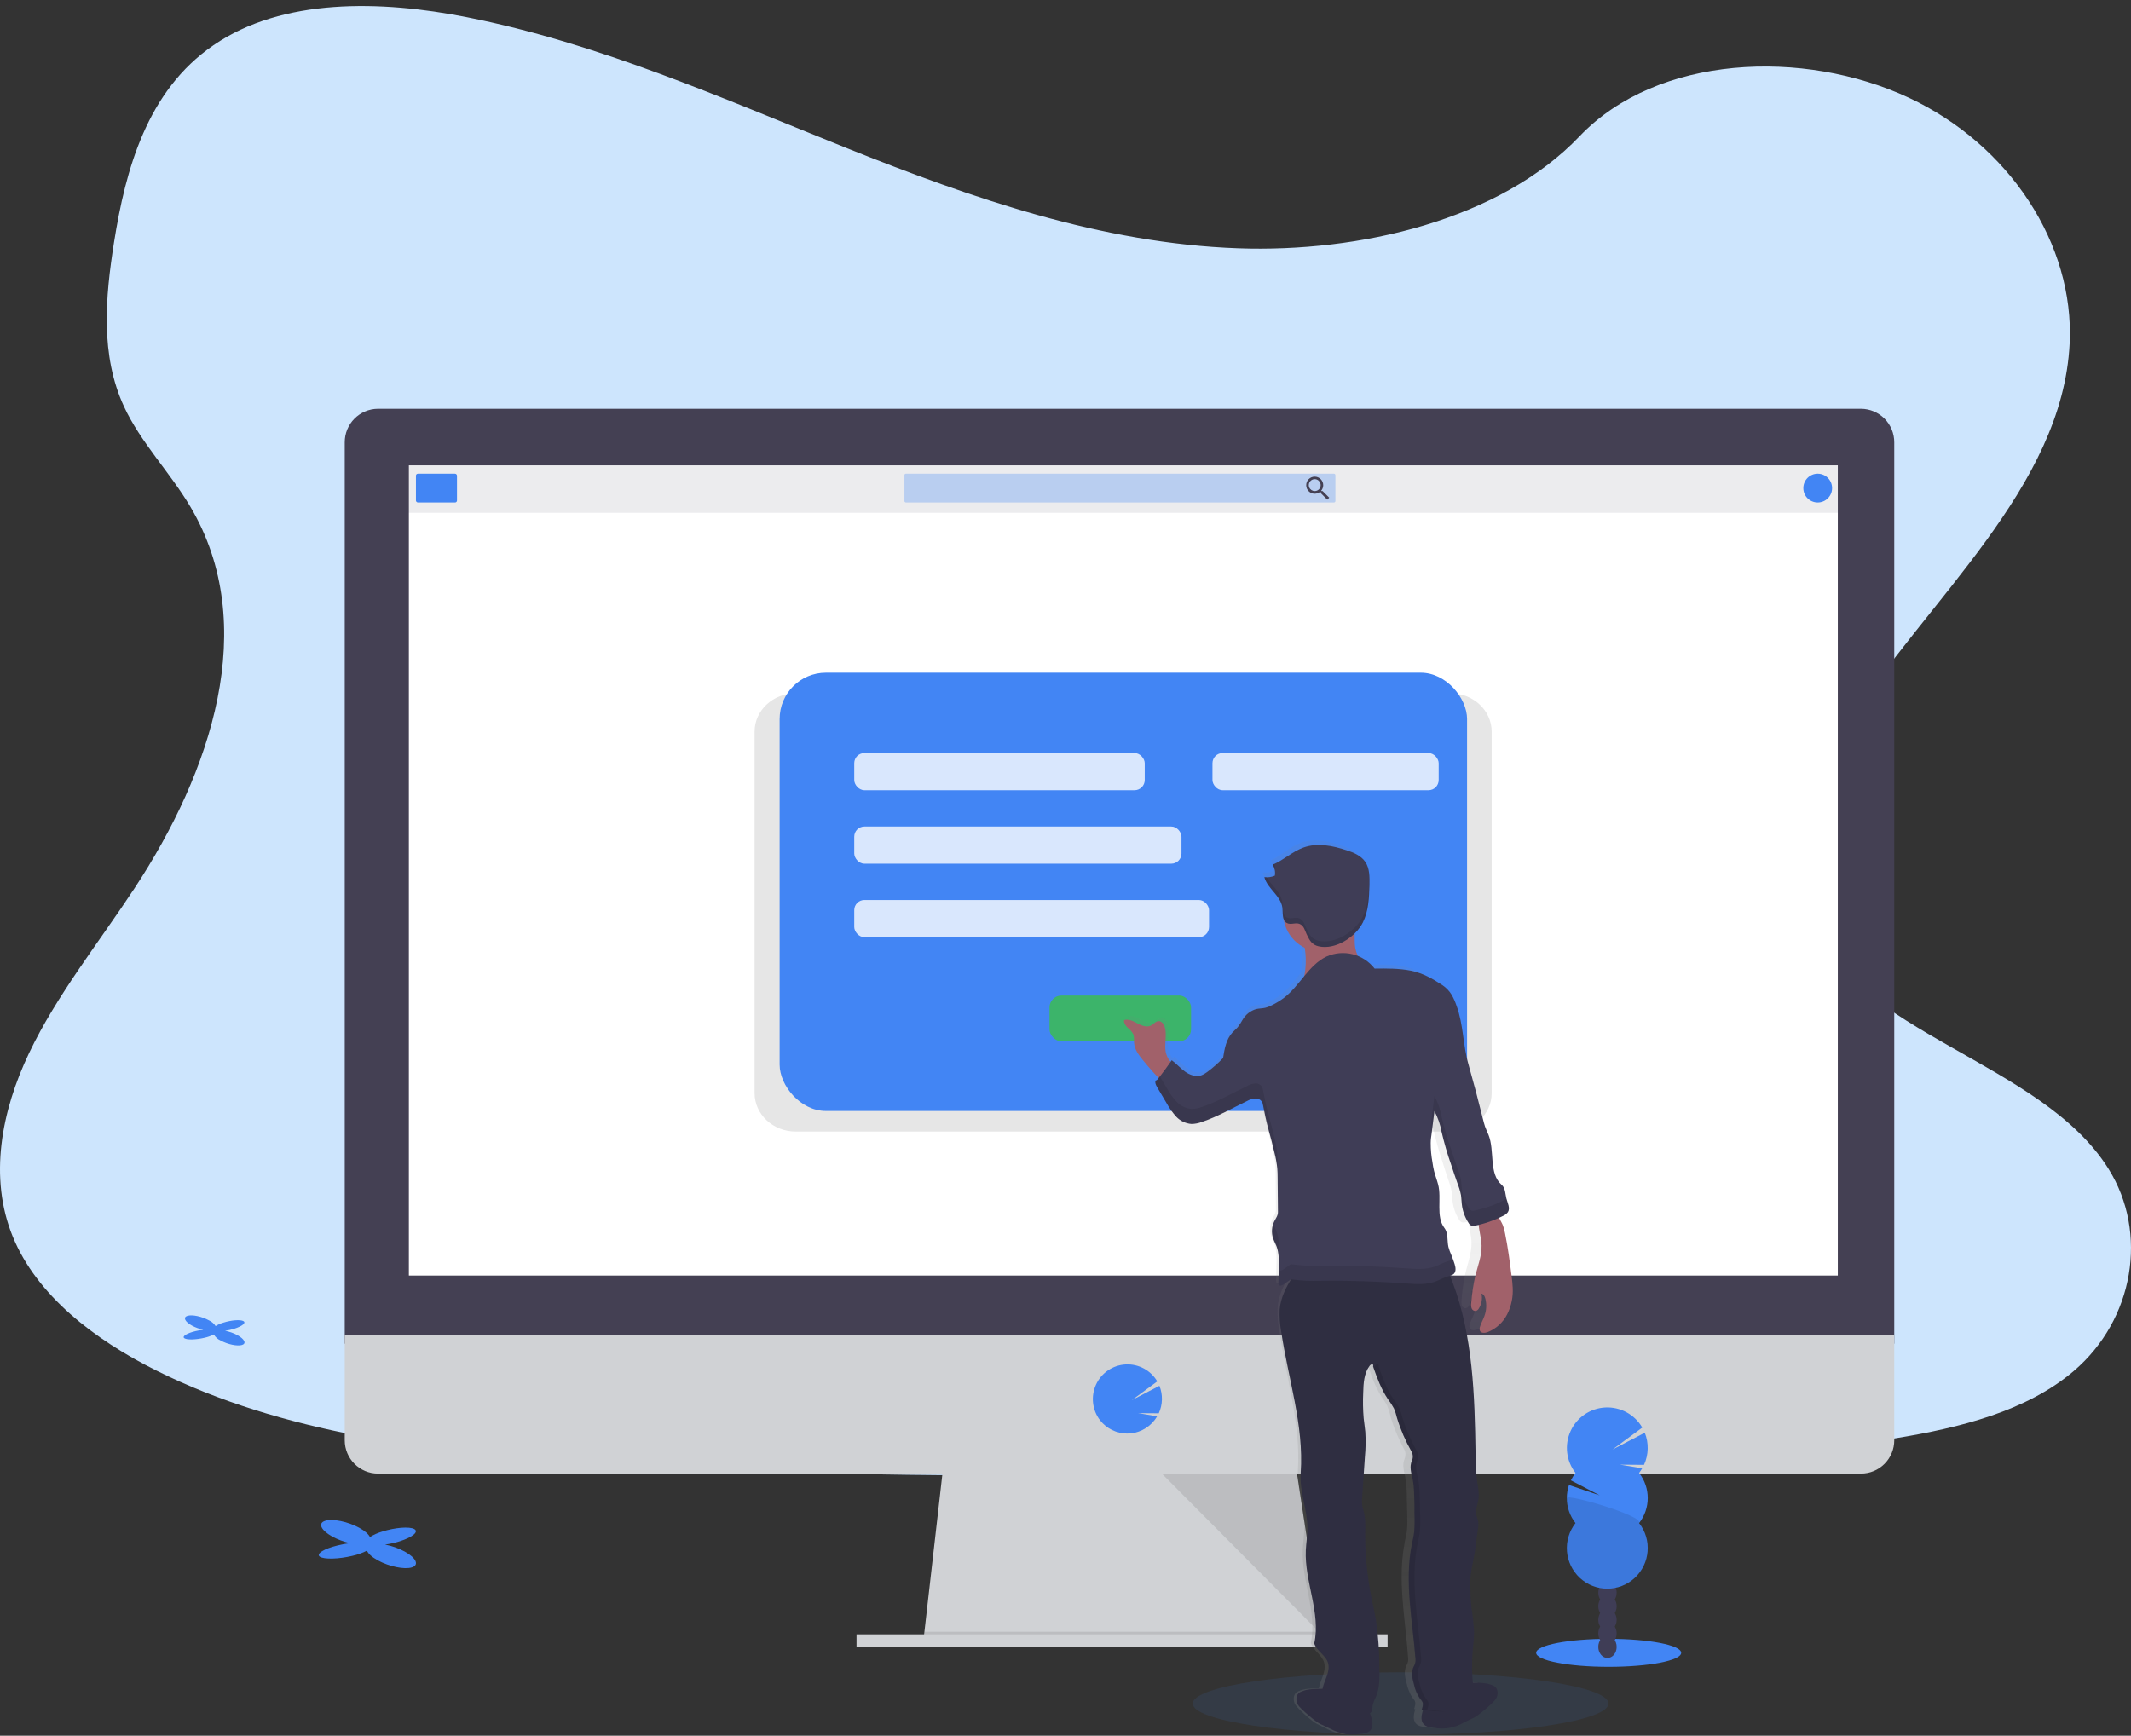
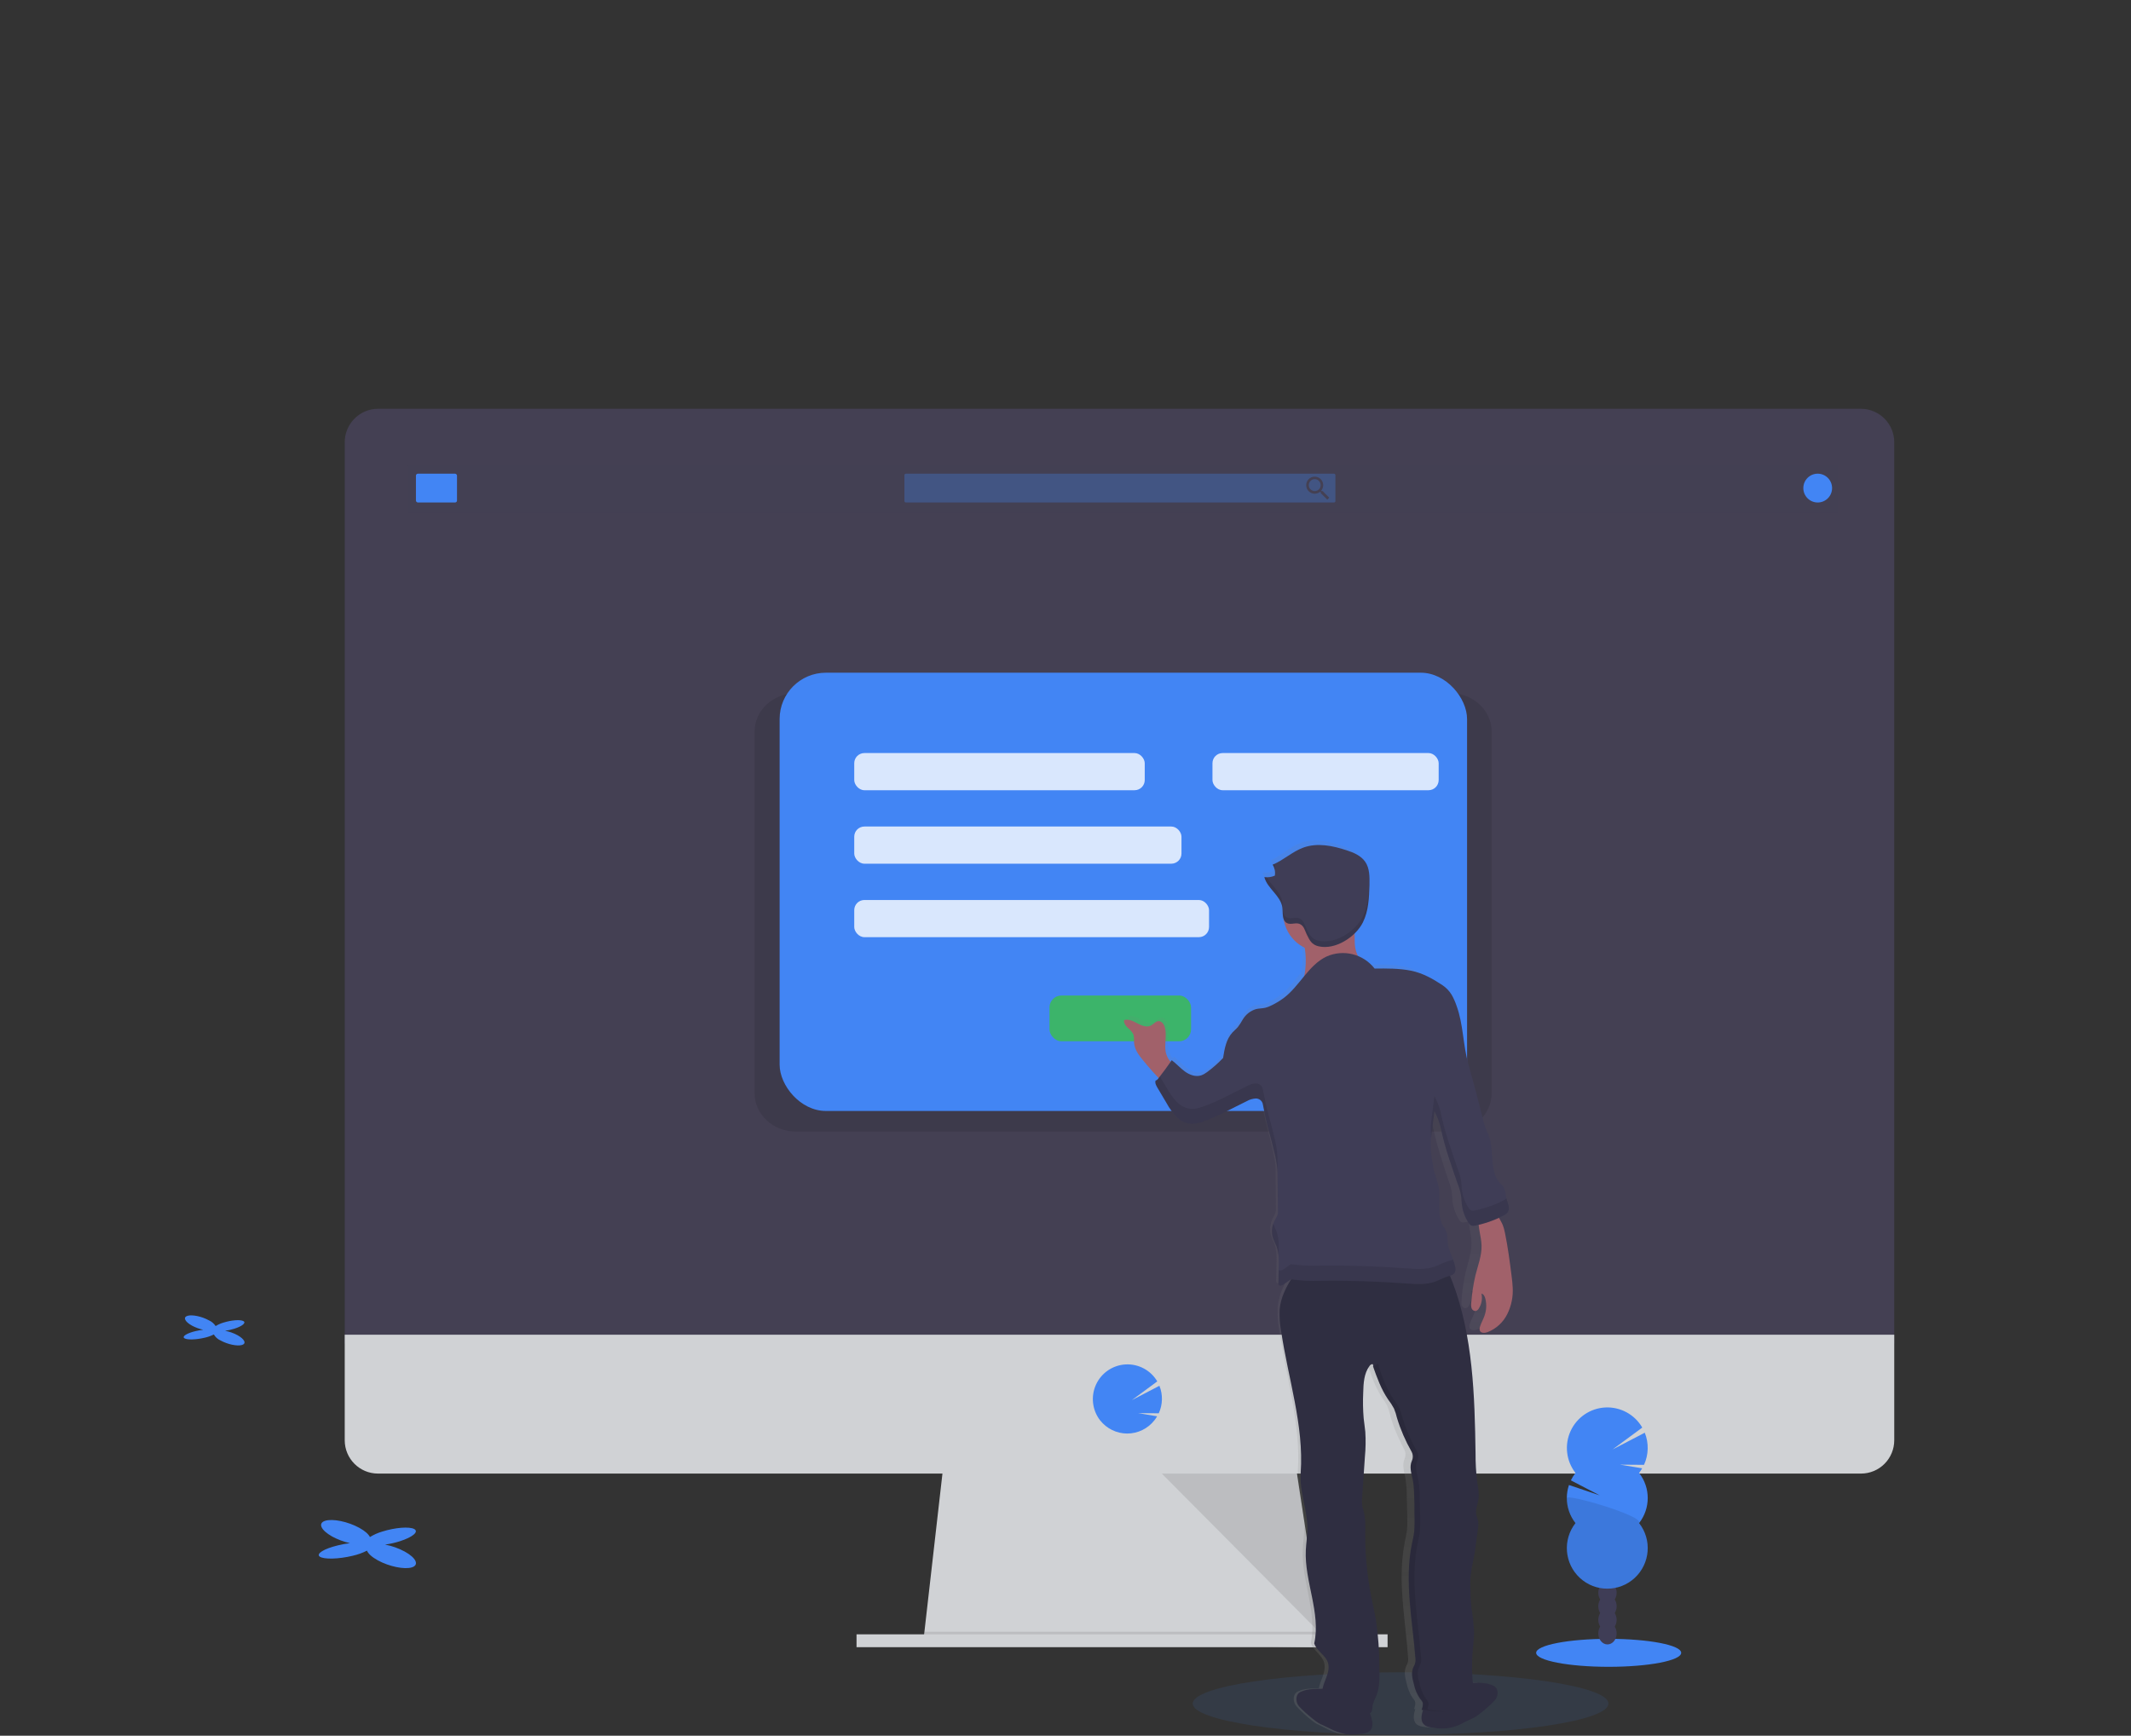
<svg xmlns="http://www.w3.org/2000/svg" width="232px" height="189px" viewBox="0 0 232 189" version="1.1">
  <rect x="0" y="0" width="232" height="189" fill="#333333" stroke="none" />
  <title>undraw_stripe_payments_o7aw</title>
  <desc>Created with Sketch.</desc>
  <defs>
    <linearGradient x1="49.989%" y1="100.023%" x2="49.989%" y2="-0.002%" id="linearGradient-1">
      <stop stop-color="#808080" stop-opacity="0.25" offset="0%" />
      <stop stop-color="#808080" stop-opacity="0.12" offset="54%" />
      <stop stop-color="#808080" stop-opacity="0.1" offset="100%" />
    </linearGradient>
  </defs>
  <g id="Page-1" stroke="none" stroke-width="1" fill="none" fill-rule="evenodd">
    <g id="Request-Demo" transform="translate(-644, -112)">
      <g id="undraw_stripe_payments_o7aw" transform="translate(644, 112)">
-         <path d="M134.797,27.037 C119.924,26.507 105.758,21.558 92.232,16.145 C78.705,10.733 65.304,4.733 50.789,1.865 C41.451,0.02 30.772,-0.24 23.25,4.917 C16.008,9.873 13.67,18.452 12.413,26.395 C11.467,32.384 10.91,38.673 13.501,44.273 C15.302,48.162 18.499,51.429 20.71,55.153 C28.399,68.112 22.968,84.093 14.629,96.746 C10.728,102.682 6.184,108.344 3.168,114.662 C0.152,120.979 -1.244,128.22 1.394,134.665 C4.012,141.055 10.245,145.853 16.998,149.227 C30.715,156.084 46.879,158.046 62.641,159.157 C97.533,161.616 132.611,160.551 167.594,159.485 C180.542,159.088 193.544,158.69 206.282,156.627 C213.353,155.481 220.654,153.663 225.787,149.273 C232.306,143.697 233.922,134.265 229.552,127.278 C222.233,115.562 201.975,112.654 196.854,100.073 C194.035,93.151 196.93,85.439 201.026,79.008 C209.813,65.235 224.543,53.152 225.319,37.407 C225.853,26.593 218.771,15.763 207.824,10.648 C196.347,5.278 180.435,5.96 171.968,14.836 C163.25,23.991 147.929,27.508 134.797,27.037 Z" id="Path" fill="#CDE5FD" />
        <ellipse id="Oval" fill="#4285F4" opacity="0.1" cx="152.483" cy="185.501" rx="22.63" ry="3.403" />
        <polygon id="Path" fill="#D0D2D5" points="144.081 179.362 100.512 178.803 100.641 177.682 102.747 159.198 141.01 159.198 143.825 177.682 144.04 179.082" />
        <polygon id="Path" fill="#000000" opacity="0.1" points="144.04 179.082 122.298 179.082 100.512 178.803 100.641 177.682 143.825 177.682" />
        <rect id="Rectangle" fill="#D0D2D5" x="93.25" y="177.962" width="57.815" height="1.4" />
        <path d="M206.225,48.178 C206.23,47.211 205.851,46.281 205.173,45.593 C204.494,44.906 203.57,44.517 202.606,44.512 L41.149,44.512 C39.14,44.523 37.52,46.164 37.53,48.178 L37.53,146.316 L206.225,146.316 L206.225,48.178 Z" id="Path" fill="#444053" />
        <path d="M37.53,145.335 L37.53,156.829 C37.53,158.833 39.15,160.458 41.149,160.458 L202.606,160.458 C203.566,160.459 204.487,160.077 205.165,159.396 C205.844,158.715 206.225,157.792 206.225,156.829 L206.225,145.335 L37.53,145.335 Z" id="Path" fill="#D0D2D5" />
-         <rect id="Rectangle" fill="#FFFFFF" x="44.513" y="50.674" width="155.567" height="88.22" />
        <path d="M122.716,156.099 C123.873,156.099 124.966,155.566 125.682,154.654 C125.79,154.517 125.888,154.372 125.975,154.22 L123.916,153.877 L126.154,153.894 C126.587,152.948 126.613,151.864 126.225,150.898 L123.224,152.46 L125.992,150.42 C125.278,149.211 123.954,148.499 122.554,148.572 C121.155,148.644 119.911,149.489 119.324,150.765 C118.738,152.041 118.905,153.538 119.76,154.652 C120.473,155.562 121.562,156.095 122.716,156.099 Z" id="Path" fill="#4285F4" />
        <polygon id="Path" fill="#000000" opacity="0.1" points="126.486 160.458 143.869 177.962 141.201 160.458" />
        <rect id="Rectangle" fill="#444053" opacity="0.1" x="44.391" y="50.684" width="155.735" height="5.154" />
        <rect id="Rectangle" fill="#4285F4" x="45.283" y="51.581" width="4.47" height="3.136" rx="0.211" />
        <rect id="Rectangle" fill="#4285F4" opacity="0.3" x="98.463" y="51.581" width="46.922" height="3.136" rx="0.157" />
        <path d="M143.991,53.472 L143.876,53.472 L143.835,53.437 C143.977,53.266 144.055,53.05 144.057,52.827 C144.054,52.313 143.637,51.9 143.125,51.902 C142.614,51.905 142.201,52.323 142.204,52.836 C142.206,53.35 142.623,53.764 143.135,53.761 C143.357,53.757 143.57,53.679 143.742,53.538 L143.783,53.572 L143.783,53.687 L144.5,54.406 L144.712,54.19 L143.991,53.472 Z M143.135,53.472 C142.874,53.472 142.637,53.315 142.537,53.073 C142.436,52.831 142.491,52.552 142.676,52.367 C142.861,52.181 143.139,52.126 143.381,52.227 C143.622,52.327 143.779,52.564 143.778,52.827 C143.78,52.998 143.712,53.163 143.591,53.284 C143.47,53.405 143.306,53.473 143.135,53.472 Z" id="Shape" fill="#444053" fill-rule="nonzero" />
        <ellipse id="Oval" fill="#4285F4" cx="197.892" cy="53.148" rx="1.565" ry="1.569" />
        <path d="M157.926,75.492 L86.623,75.492 C84.154,75.492 82.151,77.365 82.151,79.674 L82.151,119.032 C82.151,121.341 84.154,123.214 86.623,123.214 L157.926,123.214 C160.395,123.214 162.398,121.341 162.398,119.032 L162.398,79.674 C162.398,77.365 160.395,75.492 157.926,75.492 Z" id="Path" fill="#000000" opacity="0.1" />
        <rect id="Rectangle" fill="#4285F4" x="84.877" y="73.251" width="74.841" height="47.723" rx="5.041" />
        <rect id="Rectangle" fill="#3BC046" opacity="0.792" x="114.258" y="108.403" width="15.411" height="4.981" rx="1.296" />
        <rect id="Rectangle" fill="#FFFFFF" opacity="0.8" x="93" y="82" width="31.627" height="4.048" rx="1.107" />
        <rect id="Rectangle-Copy-4" fill="#FFFFFF" opacity="0.8" x="132" y="82" width="24.627" height="4.048" rx="1.107" />
        <rect id="Rectangle-Copy" fill="#FFFFFF" opacity="0.8" x="93" y="90" width="35.627" height="4.048" rx="1.107" />
        <rect id="Rectangle-Copy-2" fill="#FFFFFF" opacity="0.8" x="93" y="98" width="38.627" height="4.048" rx="1.107" />
        <path d="M163.476,139.963 C163.462,139.541 163.41,139.12 163.359,138.7 C163.171,137.126 162.977,135.552 162.672,134 C162.618,133.697 162.536,133.4 162.427,133.113 C162.317,132.84 162.166,132.59 162.051,132.321 C162.052,132.311 162.052,132.301 162.051,132.291 C162.193,132.222 162.332,132.154 162.469,132.08 C162.568,132.03 162.663,131.972 162.753,131.906 C162.843,131.841 162.919,131.757 162.975,131.661 C163.22,131.229 162.946,130.68 162.821,130.19 C162.689,129.663 162.718,129.03 162.332,128.677 C160.953,127.451 161.638,124.95 160.948,123.195 C160.826,122.888 160.686,122.587 160.581,122.273 C160.501,122.028 160.444,121.783 160.386,121.537 C159.897,119.494 159.381,117.46 158.84,115.435 C158.271,113.336 158.332,111.149 157.618,109.099 C157.483,108.674 157.307,108.264 157.092,107.873 C156.853,107.466 156.529,107.116 156.143,106.846 C155.102,106.125 154.053,105.51 152.83,105.247 C151.608,104.985 150.287,105.027 149.04,105.031 C148.594,104.41 147.979,103.93 147.27,103.646 L147.248,103.582 C147.148,103.334 147.071,103.077 147.018,102.815 C146.978,102.555 146.958,102.293 146.957,102.03 C146.957,101.748 146.945,101.464 146.937,101.182 L147.006,101.116 C147.169,100.943 147.32,100.758 147.456,100.562 C147.587,100.377 147.701,100.181 147.798,99.976 C147.908,99.743 148.001,99.503 148.077,99.257 C148.225,98.761 148.326,98.251 148.378,97.735 C148.444,97.129 148.463,96.509 148.48,95.903 C148.48,95.781 148.48,95.658 148.48,95.533 L148.48,95.442 C148.48,95.344 148.48,95.249 148.48,95.153 L148.48,95.121 C148.501,94.495 148.343,93.876 148.025,93.336 C147.583,92.674 146.825,92.355 146.094,92.091 C144.627,91.581 143.015,91.245 141.565,91.791 C140.414,92.228 139.494,93.179 138.357,93.662 C138.383,93.706 138.407,93.751 138.428,93.797 C138.429,93.804 138.429,93.81 138.428,93.817 C138.448,93.861 138.465,93.903 138.48,93.947 C138.517,94.046 138.544,94.149 138.56,94.253 C138.593,94.451 138.593,94.653 138.56,94.851 C138.217,95.006 137.838,95.062 137.465,95.013 C137.606,95.475 137.841,95.902 138.154,96.269 C138.255,96.396 138.36,96.514 138.46,96.649 L138.614,96.84 C138.876,97.148 139.09,97.494 139.247,97.867 C139.305,98.015 139.346,98.169 139.367,98.326 C139.414,98.637 139.401,98.995 139.443,99.306 C139.459,99.44 139.492,99.571 139.543,99.696 C139.733,101.007 140.542,102.145 141.715,102.754 C141.874,103.723 141.874,104.712 141.715,105.681 C141.715,105.735 141.695,105.789 141.683,105.843 C141.018,106.684 140.38,107.572 139.56,108.229 C139.188,108.521 138.789,108.779 138.37,108.999 C138.123,109.141 137.859,109.251 137.585,109.325 C137.277,109.396 136.954,109.386 136.648,109.462 C136.058,109.65 135.561,110.056 135.257,110.597 C135.102,110.883 134.931,111.16 134.744,111.426 C134.572,111.639 134.357,111.813 134.176,112.017 C133.521,112.752 133.342,113.816 133.198,114.812 C132.689,115.376 132.13,115.894 131.528,116.359 C131.34,116.509 131.131,116.631 130.907,116.719 C130.33,116.913 129.697,116.666 129.196,116.293 C128.694,115.92 128.303,115.43 127.819,115.047 L127.692,115.236 C127.656,115.2 127.622,115.162 127.591,115.121 C127.393,114.84 127.256,114.521 127.188,114.184 C127.012,113.279 127.345,112.311 127.085,111.431 C126.99,111.112 126.76,110.784 126.442,110.791 C126.124,110.798 125.926,111.117 125.653,111.267 C125.212,111.512 124.674,111.289 124.239,111.046 C123.804,110.803 123.308,110.531 122.831,110.676 C122.812,110.996 122.948,111.306 123.195,111.509 C123.441,111.704 123.642,111.949 123.787,112.228 C123.858,112.532 123.885,112.845 123.868,113.157 C123.916,113.873 124.357,114.488 124.782,115.047 C125.31,115.726 125.863,116.384 126.44,117.023 C126.371,117.145 126.262,117.24 126.132,117.291 C126.099,117.407 126.099,117.53 126.132,117.646 C126.156,117.726 126.187,117.804 126.225,117.879 C126.281,117.994 126.349,118.107 126.408,118.213 L127.266,119.725 L127.406,119.971 C127.464,120.074 127.523,120.172 127.584,120.272 C127.786,120.624 128.027,120.953 128.301,121.253 C128.437,121.397 128.588,121.527 128.75,121.64 C128.856,121.717 128.968,121.784 129.085,121.841 C129.249,121.925 129.424,121.985 129.604,122.02 C129.692,122.039 129.782,122.051 129.873,122.055 C129.966,122.062 130.06,122.062 130.154,122.055 C130.436,122.015 130.712,121.944 130.978,121.841 C132.614,121.265 134.115,120.346 135.67,119.564 C135.884,119.444 136.114,119.355 136.352,119.299 C136.433,119.283 136.515,119.277 136.597,119.279 C136.68,119.282 136.762,119.296 136.841,119.321 C136.92,119.347 136.994,119.384 137.061,119.431 C137.199,119.524 137.294,119.666 137.328,119.828 C137.374,120.074 137.418,120.302 137.462,120.537 C137.507,120.772 137.555,121.008 137.604,121.243 C137.702,121.711 137.807,122.18 137.93,122.643 C137.996,122.888 138.059,123.148 138.123,123.403 C138.279,124.026 138.433,124.654 138.575,125.281 C138.619,125.477 138.661,125.676 138.7,125.872 C138.773,126.221 138.825,126.574 138.856,126.929 C138.857,126.937 138.857,126.945 138.856,126.953 C138.881,127.262 138.883,127.569 138.886,127.878 L138.886,128.846 L138.91,131.705 C138.91,132.117 138.69,132.375 138.516,132.745 C138.482,132.821 138.45,132.899 138.423,132.978 C138.391,133.077 138.364,133.179 138.343,133.282 C138.343,133.314 138.328,133.348 138.323,133.38 C138.318,133.412 138.323,133.456 138.309,133.493 C138.294,133.529 138.309,133.566 138.296,133.6 C138.284,133.635 138.296,133.674 138.296,133.708 C138.296,133.743 138.296,133.787 138.296,133.826 C138.296,133.865 138.296,133.895 138.296,133.927 C138.296,133.958 138.296,134.012 138.296,134.054 C138.296,134.096 138.296,134.115 138.296,134.145 C138.296,134.174 138.313,134.24 138.321,134.289 L138.335,134.363 C138.353,134.434 138.37,134.505 138.394,134.576 C138.443,134.723 138.504,134.868 138.568,135.01 C138.631,135.152 138.695,135.297 138.749,135.444 C138.783,135.537 138.812,135.632 138.837,135.729 C138.843,135.75 138.848,135.773 138.851,135.795 C138.871,135.871 138.888,135.947 138.903,136.025 L138.903,136.079 C138.917,136.163 138.93,136.248 138.939,136.324 C138.941,136.334 138.941,136.344 138.939,136.354 C138.939,136.449 138.959,136.545 138.964,136.641 C138.986,136.989 138.981,137.344 138.964,137.695 L138.934,139.441 L138.934,139.495 C138.932,139.549 138.944,139.603 138.969,139.652 C139.004,139.708 139.066,139.741 139.133,139.74 C139.256,139.731 139.375,139.685 139.472,139.607 L140.25,139.041 L140.299,139.041 C139.685,140.049 139.194,141.159 139.098,142.344 C139.061,143.126 139.111,143.909 139.247,144.68 C139.964,149.829 141.651,155.025 141.296,160.223 C141.157,162.27 142.003,164.266 141.998,166.315 C141.998,167.112 141.864,167.902 141.83,168.696 C141.68,172.109 143.416,175.561 142.71,178.896 C142.954,179.725 143.881,180.166 144.143,180.99 C144.363,181.689 144.045,182.431 143.788,183.116 C143.696,183.354 143.624,183.6 143.575,183.851 C142.864,183.851 142.074,183.866 141.6,184.064 C141.468,184.108 141.34,184.16 141.216,184.221 C140.778,184.484 140.749,185.202 141.025,185.636 C141.301,186.07 142.854,187.455 143.309,187.683 L144.304,188.174 C144.838,188.476 145.415,188.695 146.016,188.821 C146.521,188.877 147.031,188.867 147.534,188.792 C147.923,188.75 148.353,188.686 148.605,188.367 C148.96,187.916 148.779,187.183 148.537,186.531 C148.626,186.459 148.695,186.366 148.737,186.259 C148.78,186.088 148.802,185.913 148.803,185.737 C148.875,185.396 148.992,185.066 149.15,184.756 C149.559,183.758 149.541,182.635 149.517,181.549 C149.521,179.783 149.401,178.019 149.155,176.27 C149.033,175.534 148.867,174.799 148.725,174.063 C148.203,171.4 147.979,168.686 148.057,165.972 C148.066,165.313 147.975,164.657 147.786,164.025 C147.706,163.661 147.684,163.286 147.722,162.915 L148.016,158.425 C148.099,157.512 148.113,156.594 148.057,155.679 C148.016,155.189 147.935,154.699 147.886,154.208 C147.812,153.274 147.796,152.335 147.84,151.398 C147.867,150.391 147.913,149.309 148.488,148.5 C148.547,148.395 148.645,148.319 148.761,148.287 C148.879,148.27 148.913,148.429 148.869,148.532 C148.93,148.719 148.994,148.902 149.057,149.089 C149.077,149.143 149.094,149.194 149.114,149.246 C149.145,149.341 149.18,149.437 149.214,149.533 C149.248,149.628 149.263,149.665 149.285,149.731 L149.38,149.976 C149.407,150.05 149.436,150.121 149.463,150.192 C149.49,150.263 149.524,150.347 149.556,150.423 C149.588,150.499 149.62,150.575 149.654,150.651 C149.688,150.727 149.713,150.79 149.744,150.861 L149.862,151.107 C149.891,151.168 149.92,151.232 149.952,151.293 C149.984,151.354 150.048,151.472 150.096,151.56 C150.123,151.612 150.15,151.663 150.18,151.712 C150.258,151.85 150.339,151.982 150.424,152.114 C150.59,152.36 150.769,152.605 150.913,152.867 C150.964,152.953 151.01,153.043 151.05,153.134 C151.185,153.473 151.293,153.822 151.37,154.179 C151.456,154.502 151.556,154.819 151.666,155.13 C151.776,155.442 151.911,155.753 152.031,156.057 C152.097,156.209 152.165,156.361 152.234,156.511 C152.439,156.964 152.661,157.41 152.886,157.852 C152.926,157.93 152.957,158.012 152.979,158.097 C152.991,158.138 153,158.18 153.006,158.222 C153.015,158.303 153.015,158.386 153.006,158.467 C153.003,158.518 152.997,158.569 152.987,158.619 C152.972,158.695 152.95,158.769 152.921,158.84 C152.62,159.529 152.862,160.208 152.994,160.885 C153.109,161.598 153.165,162.32 153.16,163.042 C153.16,163.287 153.16,163.533 153.182,163.761 C153.182,164.06 153.182,164.356 153.199,164.656 C153.216,164.955 153.199,165.298 153.216,165.619 C153.222,165.941 153.209,166.263 153.177,166.583 C153.177,166.696 153.148,166.806 153.131,166.916 C153.077,167.247 153.001,167.576 152.935,167.897 C152.691,169.19 152.578,170.504 152.598,171.82 C152.598,172.348 152.615,172.877 152.649,173.406 C152.679,173.938 152.72,174.468 152.767,175 C152.791,175.292 152.82,175.583 152.85,175.875 C152.899,176.38 152.952,176.885 153.006,177.39 C153.06,177.896 153.119,178.452 153.17,178.979 C153.221,179.506 153.268,180.034 153.305,180.558 C153.327,180.818 153.273,181.079 153.148,181.309 C153.099,181.399 153.058,181.495 153.026,181.593 C153.003,181.661 152.985,181.731 152.972,181.801 C152.958,181.882 152.948,181.964 152.943,182.047 C152.937,182.219 152.946,182.391 152.972,182.561 C152.985,182.646 153,182.728 153.016,182.807 C153.053,182.976 153.097,183.145 153.141,183.312 C153.241,183.774 153.406,184.219 153.63,184.636 C153.677,184.721 153.731,184.803 153.791,184.881 C153.808,184.905 153.828,184.927 153.847,184.952 C153.898,185.011 153.944,185.073 153.987,185.138 C154.007,185.169 154.024,185.201 154.038,185.234 C154.088,185.37 154.098,185.517 154.067,185.658 C154.04,185.805 153.989,185.952 153.95,186.092 L154.077,186.109 C153.899,186.676 153.816,187.257 154.116,187.637 C154.361,187.956 154.798,188.019 155.187,188.061 C155.69,188.139 156.2,188.15 156.706,188.093 C157.306,187.966 157.883,187.748 158.417,187.446 L159.412,186.955 C159.867,186.727 161.417,185.352 161.694,184.905 C161.97,184.459 161.938,183.755 161.505,183.493 C161.382,183.43 161.253,183.377 161.122,183.334 C160.681,183.15 159.97,183.133 159.305,183.123 C159.271,182.878 159.251,182.61 159.241,182.358 C159.197,181.42 159.215,180.479 159.295,179.543 C159.351,178.879 159.437,178.217 159.43,177.552 C159.43,176.665 159.246,175.787 159.151,174.904 C159.055,174.022 159.046,173.159 159.031,172.286 C159.009,171.001 159.386,169.777 159.549,168.507 L159.835,166.274 C159.883,166.003 159.89,165.726 159.855,165.452 C159.811,165.207 159.699,164.962 159.652,164.717 C159.552,164.16 159.804,163.609 159.882,163.047 C159.972,162.402 159.833,161.748 159.743,161.1 C159.624,160.078 159.568,159.05 159.574,158.021 C159.486,151.695 159.307,145.227 157.175,139.308 C157.09,139.063 156.997,138.818 156.901,138.59 C156.944,138.578 156.987,138.564 157.028,138.548 C157.095,138.524 157.158,138.491 157.217,138.45 C157.243,138.434 157.267,138.416 157.29,138.396 C157.358,138.328 157.408,138.244 157.434,138.151 C157.463,138.062 157.478,137.968 157.478,137.874 C157.475,137.708 157.452,137.543 157.407,137.384 L157.378,137.283 C157.329,137.116 157.275,136.952 157.219,136.793 C157.165,136.633 157.107,136.479 157.046,136.322 C156.918,136.031 156.815,135.73 156.737,135.422 C156.588,134.726 156.737,133.922 156.319,133.355 C155.395,132.085 156.048,130.134 155.662,128.586 C155.534,128.096 155.349,127.606 155.231,127.115 C155.158,126.801 155.111,126.48 155.065,126.159 C154.943,125.465 154.882,124.761 154.884,124.055 C154.884,123.702 154.938,123.349 154.979,122.999 L155.273,120.566 C155.601,121.196 155.835,121.87 155.967,122.567 C155.989,122.668 156.009,122.766 156.031,122.866 C156.295,124.066 156.622,125.251 157.009,126.417 C157.231,127.12 157.451,127.821 157.691,128.518 C157.762,128.716 157.83,128.917 157.894,129.121 C157.956,129.324 158.005,129.531 158.041,129.741 C158.068,129.908 158.08,130.08 158.092,130.249 C158.104,130.418 158.114,130.592 158.131,130.761 C158.211,131.485 158.454,132.182 158.84,132.799 C158.853,132.814 158.864,132.831 158.875,132.848 C158.94,132.967 159.046,133.059 159.173,133.108 C159.261,133.126 159.351,133.126 159.439,133.108 L159.454,133.108 C159.584,133.081 159.713,133.051 159.84,133.019 C159.859,133.016 159.878,133.011 159.897,133.005 C159.955,133.765 160.18,134.522 160.2,135.29 C160.224,136.405 159.816,137.474 159.557,138.556 C159.338,139.542 159.192,140.544 159.119,141.552 C159.086,141.751 159.098,141.956 159.156,142.15 C159.213,142.344 159.4,142.471 159.601,142.452 C159.74,142.405 159.854,142.303 159.916,142.17 C160.207,141.685 160.304,141.108 160.188,140.554 C160.42,140.603 160.54,140.87 160.596,141.113 C160.745,141.742 160.709,142.401 160.493,143.011 C160.349,143.418 160.126,143.793 160.004,144.212 C159.96,144.342 159.96,144.484 160.004,144.614 C160.126,144.896 160.513,144.876 160.792,144.774 C161.703,144.401 162.443,143.702 162.867,142.812 C163.3,141.927 163.509,140.948 163.476,139.963 Z" id="Path" fill="url(#linearGradient-1)" />
        <path d="M149.211,188.389 C148.95,188.706 148.502,188.77 148.096,188.811 C147.572,188.887 147.041,188.897 146.514,188.841 C145.894,188.715 145.295,188.499 144.737,188.198 L143.7,187.708 C143.228,187.48 141.614,186.112 141.326,185.668 C141.037,185.224 141.067,184.525 141.521,184.263 C141.651,184.202 141.785,184.149 141.922,184.106 C142.685,183.802 144.231,183.957 145.042,183.839 C145.445,183.82 145.845,183.914 146.197,184.111 C146.999,184.467 148.412,184.748 148.761,185.653 C149.033,186.35 149.776,187.701 149.211,188.389 Z" id="Path" fill="#2F2E41" />
        <path d="M154.97,187.718 C155.231,188.034 155.679,188.098 156.085,188.139 C157.241,188.356 158.437,188.137 159.442,187.524 L160.479,187.034 C160.953,186.806 162.567,185.437 162.855,184.994 C163.144,184.55 163.114,183.849 162.657,183.589 C162.529,183.526 162.395,183.473 162.259,183.432 C161.496,183.128 159.95,183.282 159.139,183.165 C158.735,183.145 158.335,183.239 157.982,183.437 C157.182,183.792 155.781,184.074 155.42,184.979 C155.141,185.678 154.395,187.029 154.97,187.718 Z" id="Path" fill="#2F2E41" />
        <path d="M157.491,138.141 C157.741,138.623 157.959,139.121 158.143,139.632 C160.364,145.516 160.549,151.955 160.642,158.249 C160.634,159.272 160.692,160.295 160.816,161.311 C160.909,161.956 161.06,162.606 160.96,163.251 C160.88,163.807 160.618,164.356 160.716,164.908 C160.762,165.153 160.88,165.398 160.926,165.644 C160.963,165.915 160.955,166.191 160.904,166.46 L160.608,168.682 C160.437,169.947 160.046,171.163 160.068,172.44 C160.082,173.311 160.097,174.181 160.192,175.047 C160.334,175.919 160.431,176.798 160.483,177.68 C160.483,178.342 160.4,179.001 160.342,179.661 C160.259,180.592 160.24,181.527 160.285,182.461 C160.32,183.179 160.403,183.932 160.774,184.538 C160.346,185.151 159.926,185.7 159.244,186.009 C157.857,186.617 156.266,186.411 154.767,186.193 C154.85,185.916 154.977,185.602 154.857,185.337 C154.788,185.209 154.701,185.091 154.6,184.986 C154.274,184.519 154.047,183.99 153.933,183.432 C153.752,182.767 153.571,182.054 153.933,181.419 C154.06,181.196 154.117,180.939 154.097,180.683 C153.786,176.515 152.859,172.19 153.713,168.093 C153.803,167.657 153.911,167.22 153.957,166.776 C154.003,166.138 154.012,165.498 153.982,164.859 L153.992,163.945 C153.948,162.996 153.992,162.022 153.796,161.083 C153.661,160.411 153.407,159.735 153.72,159.048 C153.857,158.732 153.84,158.37 153.674,158.067 C153.015,156.911 152.485,155.685 152.094,154.412 C152.013,154.056 151.902,153.708 151.762,153.372 C151.571,153.017 151.352,152.679 151.106,152.36 C150.373,151.278 149.918,150.025 149.483,148.79 C149.529,148.674 149.483,148.517 149.373,148.544 C149.253,148.574 149.15,148.651 149.087,148.758 C148.49,149.562 148.439,150.636 148.412,151.641 C148.367,152.573 148.383,153.507 148.461,154.436 C148.51,154.927 148.595,155.417 148.639,155.907 C148.697,156.818 148.682,157.731 148.595,158.639 L148.294,163.086 C148.252,163.456 148.273,163.83 148.358,164.192 C148.554,164.818 148.65,165.471 148.642,166.127 C148.565,168.824 148.801,171.521 149.346,174.164 C149.493,174.899 149.666,175.62 149.793,176.353 C150.047,178.092 150.173,179.848 150.17,181.605 C150.197,182.686 150.214,183.812 149.788,184.793 C149.621,185.1 149.5,185.431 149.427,185.773 C149.426,185.949 149.403,186.124 149.358,186.293 C149.233,186.614 148.869,186.752 148.524,186.825 C147.893,186.963 147.245,187.009 146.6,186.963 C146.449,186.961 146.3,186.928 146.162,186.864 C145.918,186.739 145.796,186.475 145.612,186.276 C145.218,185.844 144.563,185.712 144.204,185.251 C143.754,184.672 143.942,183.836 144.204,183.155 C144.465,182.473 144.8,181.735 144.57,181.039 C144.299,180.222 143.348,179.781 143.079,178.957 C143.813,175.637 142.008,172.205 142.162,168.809 C142.199,168.017 142.336,167.232 142.338,166.441 C142.338,164.401 141.465,162.415 141.605,160.38 C141.974,155.209 140.216,150.045 139.472,144.913 C139.33,144.148 139.278,143.369 139.316,142.591 C139.426,141.307 140.02,140.113 140.734,139.041 C141.248,138.274 141.864,137.521 142.712,137.163 C143.412,136.866 144.194,136.869 144.952,136.874 C146.844,136.888 148.737,136.903 150.63,136.937 C151.918,136.919 153.204,137.034 154.468,137.281 C155.493,137.514 156.451,137.992 157.491,138.141 Z" id="Path" fill="#2F2E41" />
        <g id="Group" opacity="0.1" transform="translate(149.346, 148.299)" fill="#000000">
          <path d="M0.337,0.444 C0.401,0.338 0.504,0.261 0.624,0.23 C0.746,0.213 0.782,0.37 0.736,0.476 C1.171,1.702 1.616,2.964 2.357,4.046 C2.604,4.364 2.824,4.703 3.015,5.058 C3.154,5.395 3.265,5.743 3.347,6.098 C3.739,7.37 4.267,8.596 4.924,9.753 C5.091,10.055 5.109,10.418 4.971,10.734 C4.658,11.421 4.912,12.097 5.049,12.769 C5.237,13.708 5.201,14.682 5.245,15.631 C5.245,15.927 5.245,16.224 5.262,16.521 C5.294,17.16 5.286,17.8 5.24,18.438 C5.189,18.882 5.081,19.318 4.995,19.755 C4.144,23.852 5.069,28.169 5.379,32.345 C5.401,32.601 5.344,32.857 5.218,33.08 C4.846,33.715 5.027,34.429 5.218,35.093 C5.33,35.652 5.558,36.182 5.885,36.648 C5.981,36.754 6.063,36.872 6.13,36.998 C6.25,37.263 6.13,37.577 6.037,37.854 C6.699,37.961 7.367,38.032 8.037,38.067 C7.168,38.075 6.299,38.003 5.443,37.854 C5.526,37.577 5.653,37.263 5.533,36.998 C5.464,36.87 5.378,36.753 5.277,36.648 C4.95,36.181 4.723,35.652 4.609,35.093 C4.428,34.429 4.247,33.715 4.609,33.08 C4.736,32.857 4.793,32.601 4.773,32.345 C4.462,28.177 3.536,23.852 4.389,19.755 C4.479,19.318 4.587,18.882 4.634,18.438 C4.68,17.8 4.688,17.16 4.658,16.521 C4.658,16.224 4.646,15.927 4.638,15.631 C4.594,14.682 4.638,13.708 4.443,12.769 C4.308,12.097 4.054,11.421 4.367,10.734 C4.504,10.418 4.486,10.056 4.321,9.753 C3.662,8.597 3.132,7.371 2.741,6.098 C2.659,5.743 2.548,5.395 2.408,5.058 C2.218,4.703 1.999,4.365 1.753,4.046 C1.044,3.013 0.606,1.827 0.191,0.645 C0.245,0.584 0.289,0.512 0.337,0.444 Z" id="Path" />
        </g>
        <path d="M126.914,114.567 C126.731,113.667 127.078,112.703 126.807,111.828 C126.709,111.512 126.469,111.183 126.139,111.191 C125.809,111.198 125.601,111.514 125.318,111.664 C124.86,111.909 124.303,111.686 123.85,111.446 C123.398,111.205 122.872,110.931 122.383,111.075 C122.325,111.389 122.535,111.686 122.765,111.904 C123.017,112.097 123.226,112.341 123.379,112.62 C123.493,112.909 123.44,113.233 123.464,113.544 C123.515,114.255 123.953,114.871 124.415,115.425 C125.14,116.318 125.909,117.173 126.721,117.987 C126.721,117.987 127.944,116.457 127.926,116.19 C127.909,115.923 127.491,115.699 127.34,115.498 C127.131,115.223 126.986,114.905 126.914,114.567 Z" id="Path" fill="#A1616A" />
        <path d="M163.606,133.397 C163.715,133.683 163.797,133.978 163.85,134.28 C164.168,135.824 164.369,137.391 164.567,138.955 C164.618,139.372 164.672,139.791 164.687,140.211 C164.744,141.21 164.539,142.206 164.092,143.101 C163.642,144.002 162.872,144.702 161.933,145.063 C161.645,145.166 161.241,145.185 161.114,144.906 C161.069,144.777 161.069,144.636 161.114,144.506 C161.229,144.089 161.461,143.714 161.603,143.31 C161.827,142.705 161.864,142.048 161.711,141.422 C161.652,141.177 161.527,140.914 161.285,140.865 C161.406,141.418 161.304,141.996 161.002,142.474 C160.934,142.607 160.816,142.708 160.674,142.753 C160.469,142.774 160.276,142.65 160.21,142.454 C160.151,142.261 160.138,142.057 160.173,141.858 C160.25,140.854 160.402,139.858 160.628,138.877 C160.897,137.8 161.325,136.739 161.295,135.628 C161.271,134.623 160.872,133.635 160.985,132.637 C160.981,132.523 161.056,132.421 161.166,132.392 C161.446,132.276 161.735,132.18 162.029,132.105 C162.202,132.061 162.794,131.86 162.96,131.948 C163.127,132.036 163.136,132.47 163.205,132.622 C163.334,132.875 163.493,133.125 163.606,133.397 Z" id="Path" fill="#A1616A" />
        <ellipse id="Oval" fill="#A1616A" cx="143.817" cy="99.5" rx="4.096" ry="4.107" />
        <path d="M147.488,102.472 C147.486,102.734 147.506,102.995 147.549,103.254 C147.606,103.515 147.687,103.771 147.793,104.016 C147.929,104.418 148.122,104.798 148.365,105.144 C148.612,105.494 148.983,105.736 149.402,105.821 C146.602,107.138 143.612,108.004 140.543,108.388 C141.027,108.066 141.429,107.635 141.717,107.13 C141.871,106.807 141.976,106.462 142.028,106.108 C142.29,104.623 142.158,103.095 141.644,101.677 C141.592,101.54 141.543,101.368 141.644,101.253 C141.686,101.212 141.736,101.18 141.79,101.16 C143.006,100.643 144.319,100.397 145.639,100.439 C145.976,100.439 146.314,100.456 146.651,100.481 C146.832,100.496 147.231,100.456 147.385,100.589 C147.539,100.721 147.47,101.241 147.475,101.454 L147.488,102.472 Z" id="Path" fill="#A1616A" />
        <path d="M149.654,105.468 C148.414,103.876 146.252,103.336 144.412,104.159 C142.455,105.093 141.502,107.346 139.788,108.65 C139.398,108.943 138.982,109.2 138.546,109.418 C138.288,109.56 138.014,109.669 137.729,109.741 C137.409,109.813 137.076,109.803 136.751,109.879 C136.143,110.058 135.625,110.461 135.301,111.007 C135.141,111.292 134.963,111.568 134.768,111.83 C134.589,112.044 134.367,112.218 134.179,112.421 C133.496,113.157 133.311,114.211 133.157,115.202 C132.623,115.765 132.04,116.279 131.416,116.739 C131.22,116.89 131.002,117.011 130.77,117.097 C130.171,117.293 129.508,117.046 128.997,116.675 C128.486,116.305 128.071,115.817 127.567,115.449 C127.105,116.111 126.621,116.778 126.127,117.411 C126.053,117.534 125.939,117.628 125.804,117.676 C125.711,117.99 125.934,118.313 126.1,118.593 L126.992,120.098 C127.289,120.645 127.651,121.154 128.071,121.613 C128.504,122.065 129.088,122.34 129.711,122.386 C130.106,122.382 130.496,122.306 130.863,122.163 C132.575,121.589 134.127,120.674 135.753,119.895 C136.047,119.727 136.375,119.631 136.712,119.613 C137.058,119.605 137.367,119.828 137.47,120.159 C137.656,121.101 137.839,122.038 138.093,122.959 C138.336,123.832 138.56,124.708 138.766,125.585 C138.904,126.124 139.002,126.672 139.059,127.226 C139.086,127.539 139.089,127.853 139.093,128.17 L139.128,131.975 C139.128,132.387 138.898,132.642 138.717,133.01 C138.444,133.581 138.403,134.237 138.602,134.839 C138.702,135.135 138.861,135.41 138.974,135.704 C139.243,136.413 139.233,137.192 139.218,137.95 L139.186,139.686 C139.177,139.758 139.19,139.832 139.223,139.897 C139.328,140.061 139.582,139.965 139.744,139.853 L140.543,139.303 C141.627,139.453 142.722,139.507 143.815,139.463 C146.923,139.419 150.033,139.541 153.133,139.759 C154.17,139.833 155.239,139.911 156.217,139.566 C156.706,139.389 157.17,139.107 157.684,138.968 C157.894,138.933 158.092,138.849 158.263,138.722 C158.547,138.46 158.471,137.987 158.356,137.629 C158.253,137.305 158.139,136.984 158.009,136.67 C157.877,136.381 157.769,136.082 157.686,135.775 C157.532,135.084 157.686,134.282 157.253,133.718 C156.29,132.455 156.972,130.511 156.566,128.974 C156.437,128.483 156.244,127.993 156.121,127.503 C156.043,127.189 155.994,126.87 155.948,126.551 C155.819,125.861 155.756,125.16 155.759,124.457 C155.759,124.107 155.816,123.756 155.86,123.408 L156.165,120.986 C156.546,121.703 156.812,122.476 156.953,123.276 C157.23,124.471 157.573,125.651 157.98,126.809 C158.209,127.508 158.439,128.204 158.689,128.898 C158.848,129.294 158.97,129.705 159.053,130.124 C159.107,130.46 159.109,130.803 159.148,131.139 C159.23,131.863 159.482,132.558 159.882,133.166 C159.957,133.308 160.08,133.418 160.229,133.475 C160.328,133.497 160.431,133.497 160.53,133.475 C161.611,133.261 162.658,132.898 163.64,132.397 C163.849,132.309 164.03,132.167 164.166,131.985 C164.43,131.553 164.134,131.016 164.004,130.526 C163.875,130.035 163.899,129.371 163.488,129.02 C162.053,127.794 162.755,125.311 162.048,123.565 C161.921,123.259 161.774,122.962 161.667,122.648 C161.584,122.403 161.523,122.158 161.461,121.912 C160.961,119.881 160.425,117.856 159.853,115.839 C159.261,113.75 159.324,111.575 158.579,109.536 C158.439,109.109 158.256,108.699 158.033,108.31 C157.784,107.903 157.45,107.554 157.055,107.287 C155.972,106.569 154.882,105.958 153.608,105.698 C152.334,105.438 150.95,105.453 149.654,105.468 Z" id="Path" fill="#3F3D56" />
        <path d="M140.096,100.505 C139.546,100.209 139.69,99.4 139.607,98.789 C139.414,97.512 137.978,96.756 137.651,95.511 C138.038,95.559 138.431,95.503 138.79,95.349 C138.859,94.936 138.777,94.511 138.56,94.153 C139.741,93.662 140.7,92.728 141.898,92.294 C143.409,91.747 145.077,92.083 146.612,92.591 C147.373,92.836 148.162,93.172 148.622,93.829 C149.126,94.552 149.111,95.501 149.092,96.384 C149.05,97.767 148.994,99.199 148.38,100.437 C147.6,102.013 145.387,103.472 143.558,103.045 C142.8,102.869 142.58,102.388 142.255,101.726 C142.054,101.314 141.981,100.836 141.521,100.621 C141.062,100.405 140.543,100.746 140.096,100.505 Z" id="Path" fill="#3F3D56" />
        <g id="Group" opacity="0.1" transform="translate(125.628, 117.161)" fill="#000000">
          <path d="M13.578,21.081 C13.577,21.088 13.577,21.096 13.578,21.103 C13.683,21.267 13.937,21.172 14.099,21.059 L14.91,20.497 C15.994,20.647 17.089,20.699 18.182,20.654 C21.29,20.61 24.4,20.733 27.5,20.951 C28.537,21.025 29.606,21.103 30.584,20.757 C31.073,20.581 31.537,20.301 32.051,20.159 C32.228,20.126 32.399,20.065 32.557,19.978 C32.616,20.14 32.672,20.301 32.723,20.468 C32.838,20.838 32.914,21.299 32.63,21.562 C32.459,21.688 32.261,21.772 32.051,21.807 C31.542,21.947 31.073,22.228 30.584,22.405 C29.606,22.751 28.537,22.672 27.5,22.599 C24.4,22.38 21.29,22.258 18.182,22.302 C17.091,22.346 15.997,22.292 14.915,22.143 L14.104,22.707 C13.942,22.819 13.688,22.915 13.583,22.751 C13.55,22.686 13.537,22.612 13.546,22.54 C13.557,22.054 13.568,21.568 13.578,21.081 Z" id="Path" />
          <path d="M31.325,6.11 C31.184,5.31 30.918,4.537 30.537,3.82 L30.232,6.242 C30.212,6.394 30.192,6.546 30.175,6.698 C30.136,6.35 30.122,5.999 30.131,5.649 C30.131,5.298 30.188,4.948 30.232,4.6 L30.537,2.177 C30.918,2.894 31.184,3.667 31.325,4.467 C31.602,5.663 31.945,6.842 32.352,8 C32.581,8.699 32.811,9.398 33.061,10.089 C33.22,10.486 33.342,10.896 33.425,11.315 C33.479,11.651 33.481,11.994 33.52,12.33 C33.601,13.055 33.852,13.75 34.254,14.358 C34.327,14.5 34.45,14.61 34.599,14.667 C34.699,14.685 34.801,14.681 34.899,14.655 C35.981,14.44 37.027,14.077 38.01,13.576 C38.139,13.512 38.261,13.434 38.374,13.343 C38.504,13.833 38.799,14.37 38.535,14.802 C38.4,14.984 38.218,15.126 38.01,15.214 C37.027,15.715 35.981,16.078 34.899,16.293 C34.8,16.314 34.698,16.314 34.599,16.293 C34.45,16.235 34.327,16.125 34.254,15.984 C33.853,15.375 33.601,14.681 33.52,13.956 C33.481,13.62 33.479,13.277 33.425,12.941 C33.342,12.522 33.22,12.111 33.061,11.715 C32.816,11.021 32.572,10.325 32.352,9.626 C31.946,8.474 31.603,7.3 31.325,6.11 Z" id="Path" />
          <path d="M31.073,12.786 C31.073,12.894 31.073,13.005 31.073,13.115 C31.078,13.005 31.075,12.897 31.073,12.786 Z" id="Path" />
          <path d="M13.338,16.91 C13.607,17.619 13.597,18.399 13.583,19.156 C13.583,19.355 13.583,19.551 13.583,19.75 C13.562,19.341 13.48,18.937 13.338,18.553 C13.226,18.259 13.067,17.984 12.967,17.688 C12.795,17.168 12.802,16.606 12.986,16.091 C13.086,16.371 13.231,16.633 13.338,16.91 Z" id="Path" />
          <path d="M0.504,0.235 L0.643,0.054 L1.377,1.28 C1.672,1.828 2.035,2.336 2.455,2.795 C2.883,3.255 3.466,3.539 4.091,3.592 C4.485,3.588 4.875,3.513 5.242,3.371 C6.954,2.795 8.507,1.881 10.133,1.101 C10.421,0.933 10.744,0.834 11.076,0.812 C11.423,0.805 11.732,1.029 11.834,1.361 C12.02,2.3 12.204,3.236 12.458,4.158 C12.701,5.031 12.925,5.907 13.13,6.784 C13.268,7.323 13.366,7.871 13.424,8.425 C13.451,8.738 13.453,9.055 13.456,9.369 L13.492,13.176 C13.492,13.232 13.488,13.288 13.478,13.343 L13.456,11.011 C13.456,10.695 13.456,10.381 13.424,10.067 C13.366,9.514 13.268,8.966 13.13,8.427 C12.922,7.549 12.698,6.674 12.458,5.801 C12.213,4.879 12.02,3.943 11.834,3.001 C11.732,2.67 11.423,2.446 11.076,2.454 C10.739,2.472 10.411,2.569 10.118,2.736 C8.499,3.516 6.939,4.43 5.228,5.004 C4.861,5.148 4.47,5.224 4.076,5.227 C3.451,5.174 2.868,4.89 2.44,4.43 C2.021,3.971 1.658,3.463 1.362,2.915 C1.066,2.413 0.768,1.912 0.469,1.41 C0.303,1.13 0.081,0.807 0.174,0.493 C0.31,0.448 0.427,0.357 0.504,0.235 Z" id="Path" />
        </g>
        <g id="Group" opacity="0.1" transform="translate(137.609, 93.868)" fill="#000000">
          <path d="M1.161,0.878 C1.125,0.665 1.048,0.461 0.936,0.277 C1.005,0.249 1.073,0.22 1.142,0.189 C1.195,0.415 1.201,0.649 1.161,0.878 Z" id="Path" />
          <path d="M1.988,4.315 C2.081,4.936 1.937,5.742 2.477,6.032 C2.922,6.277 3.455,5.931 3.893,6.142 C4.33,6.353 4.416,6.836 4.626,7.248 C4.947,7.91 5.171,8.388 5.929,8.567 C7.758,8.993 9.971,7.532 10.751,5.956 C11.365,4.717 11.421,3.285 11.463,1.903 C11.463,1.834 11.463,1.768 11.463,1.699 C11.463,1.966 11.463,2.236 11.463,2.501 C11.421,3.884 11.365,5.316 10.751,6.554 C9.971,8.13 7.758,9.589 5.929,9.163 C5.171,8.986 4.951,8.505 4.626,7.843 C4.426,7.432 4.352,6.953 3.893,6.738 C3.433,6.522 2.915,6.87 2.477,6.63 C1.927,6.333 2.071,5.524 1.988,4.914 C1.795,3.636 0.359,2.881 0.032,1.635 C0.12,1.647 0.209,1.653 0.298,1.653 C0.824,2.562 1.829,3.263 1.988,4.315 Z" id="Path" />
        </g>
        <path d="M44.068,168.954 C43.395,168.59 42.67,168.333 41.919,168.191 C42.464,168.115 43.002,167.994 43.528,167.828 C44.924,167.384 45.628,166.791 45.1,166.499 C44.572,166.208 43.009,166.33 41.613,166.774 C41.142,166.911 40.691,167.112 40.273,167.37 C40.129,167.063 39.738,166.708 39.124,166.369 C37.884,165.685 36.217,165.342 35.4,165.6 C34.584,165.857 34.928,166.622 36.17,167.316 C36.777,167.643 37.425,167.884 38.097,168.034 C37.651,168.089 37.208,168.171 36.772,168.279 C35.254,168.645 34.373,169.199 34.816,169.505 C35.258,169.812 36.838,169.782 38.359,169.417 C38.912,169.296 39.447,169.106 39.953,168.851 C40.078,169.167 40.476,169.545 41.122,169.9 C42.362,170.582 44.029,170.927 44.846,170.67 C45.662,170.413 45.308,169.635 44.068,168.954 Z" id="Path" fill="#4285F4" />
        <path d="M25.852,145.386 C25.429,145.158 24.974,144.998 24.502,144.911 C24.846,144.864 25.184,144.788 25.515,144.683 C26.387,144.406 26.83,144.033 26.493,143.852 C26.155,143.67 25.187,143.746 24.312,144.023 C24.017,144.109 23.736,144.234 23.475,144.396 C23.297,144.121 23.042,143.903 22.742,143.771 C21.967,143.342 20.923,143.126 20.412,143.28 C19.901,143.435 20.118,143.92 20.901,144.349 C21.286,144.554 21.697,144.705 22.123,144.798 C21.843,144.831 21.564,144.881 21.289,144.945 C20.338,145.173 19.788,145.521 20.067,145.717 C20.346,145.914 21.331,145.892 22.282,145.664 C22.628,145.588 22.963,145.47 23.28,145.31 C23.449,145.601 23.706,145.83 24.013,145.965 C24.791,146.394 25.835,146.61 26.346,146.455 C26.857,146.301 26.63,145.816 25.852,145.386 Z" id="Path" fill="#4285F4" />
        <ellipse id="Oval" fill="#4285F4" cx="175.135" cy="179.977" rx="7.895" ry="1.523" />
-         <ellipse id="Oval" fill="#3F3D56" cx="175.003" cy="179.33" rx="1" ry="1.206" />
        <ellipse id="Oval" fill="#3F3D56" cx="175.003" cy="177.856" rx="1" ry="1.206" />
        <ellipse id="Oval" fill="#3F3D56" cx="175.003" cy="176.38" rx="1" ry="1.206" />
        <ellipse id="Oval" fill="#3F3D56" cx="175.003" cy="174.907" rx="1" ry="1.206" />
        <ellipse id="Oval" fill="#3F3D56" cx="175.003" cy="173.431" rx="1" ry="1.206" />
        <ellipse id="Oval" fill="#3F3D56" cx="175.003" cy="171.957" rx="1" ry="1.206" />
        <ellipse id="Oval" fill="#3F3D56" cx="175.003" cy="170.481" rx="1" ry="1.206" />
        <path d="M178.443,160.389 C178.568,160.229 178.683,160.06 178.785,159.884 L176.369,159.487 L178.981,159.507 C179.487,158.402 179.518,157.136 179.066,156.008 L175.56,157.832 L178.793,155.449 C177.965,154.023 176.415,153.179 174.772,153.26 C173.13,153.341 171.669,154.334 170.985,155.834 C170.302,157.334 170.509,159.091 171.523,160.389 C171.327,160.64 171.158,160.91 171.019,161.196 L174.157,162.829 L170.812,161.704 C170.658,162.16 170.58,162.639 170.579,163.121 C170.578,164.111 170.91,165.073 171.523,165.85 C170.106,167.659 170.313,170.257 171.999,171.818 C173.685,173.379 176.284,173.379 177.97,171.818 C179.656,170.257 179.863,167.659 178.445,165.85 C179.702,164.247 179.701,161.99 178.443,160.389 Z" id="Path" fill="#4285F4" />
        <path d="M170.579,163.118 C170.578,164.109 170.91,165.071 171.523,165.847 C170.106,167.657 170.313,170.255 171.999,171.816 C173.685,173.377 176.284,173.377 177.97,171.816 C179.656,170.255 179.863,167.657 178.445,165.847 C179.035,165.097 170.579,162.623 170.579,163.118 Z" id="Path" fill="#000000" opacity="0.1" />
      </g>
    </g>
  </g>
</svg>